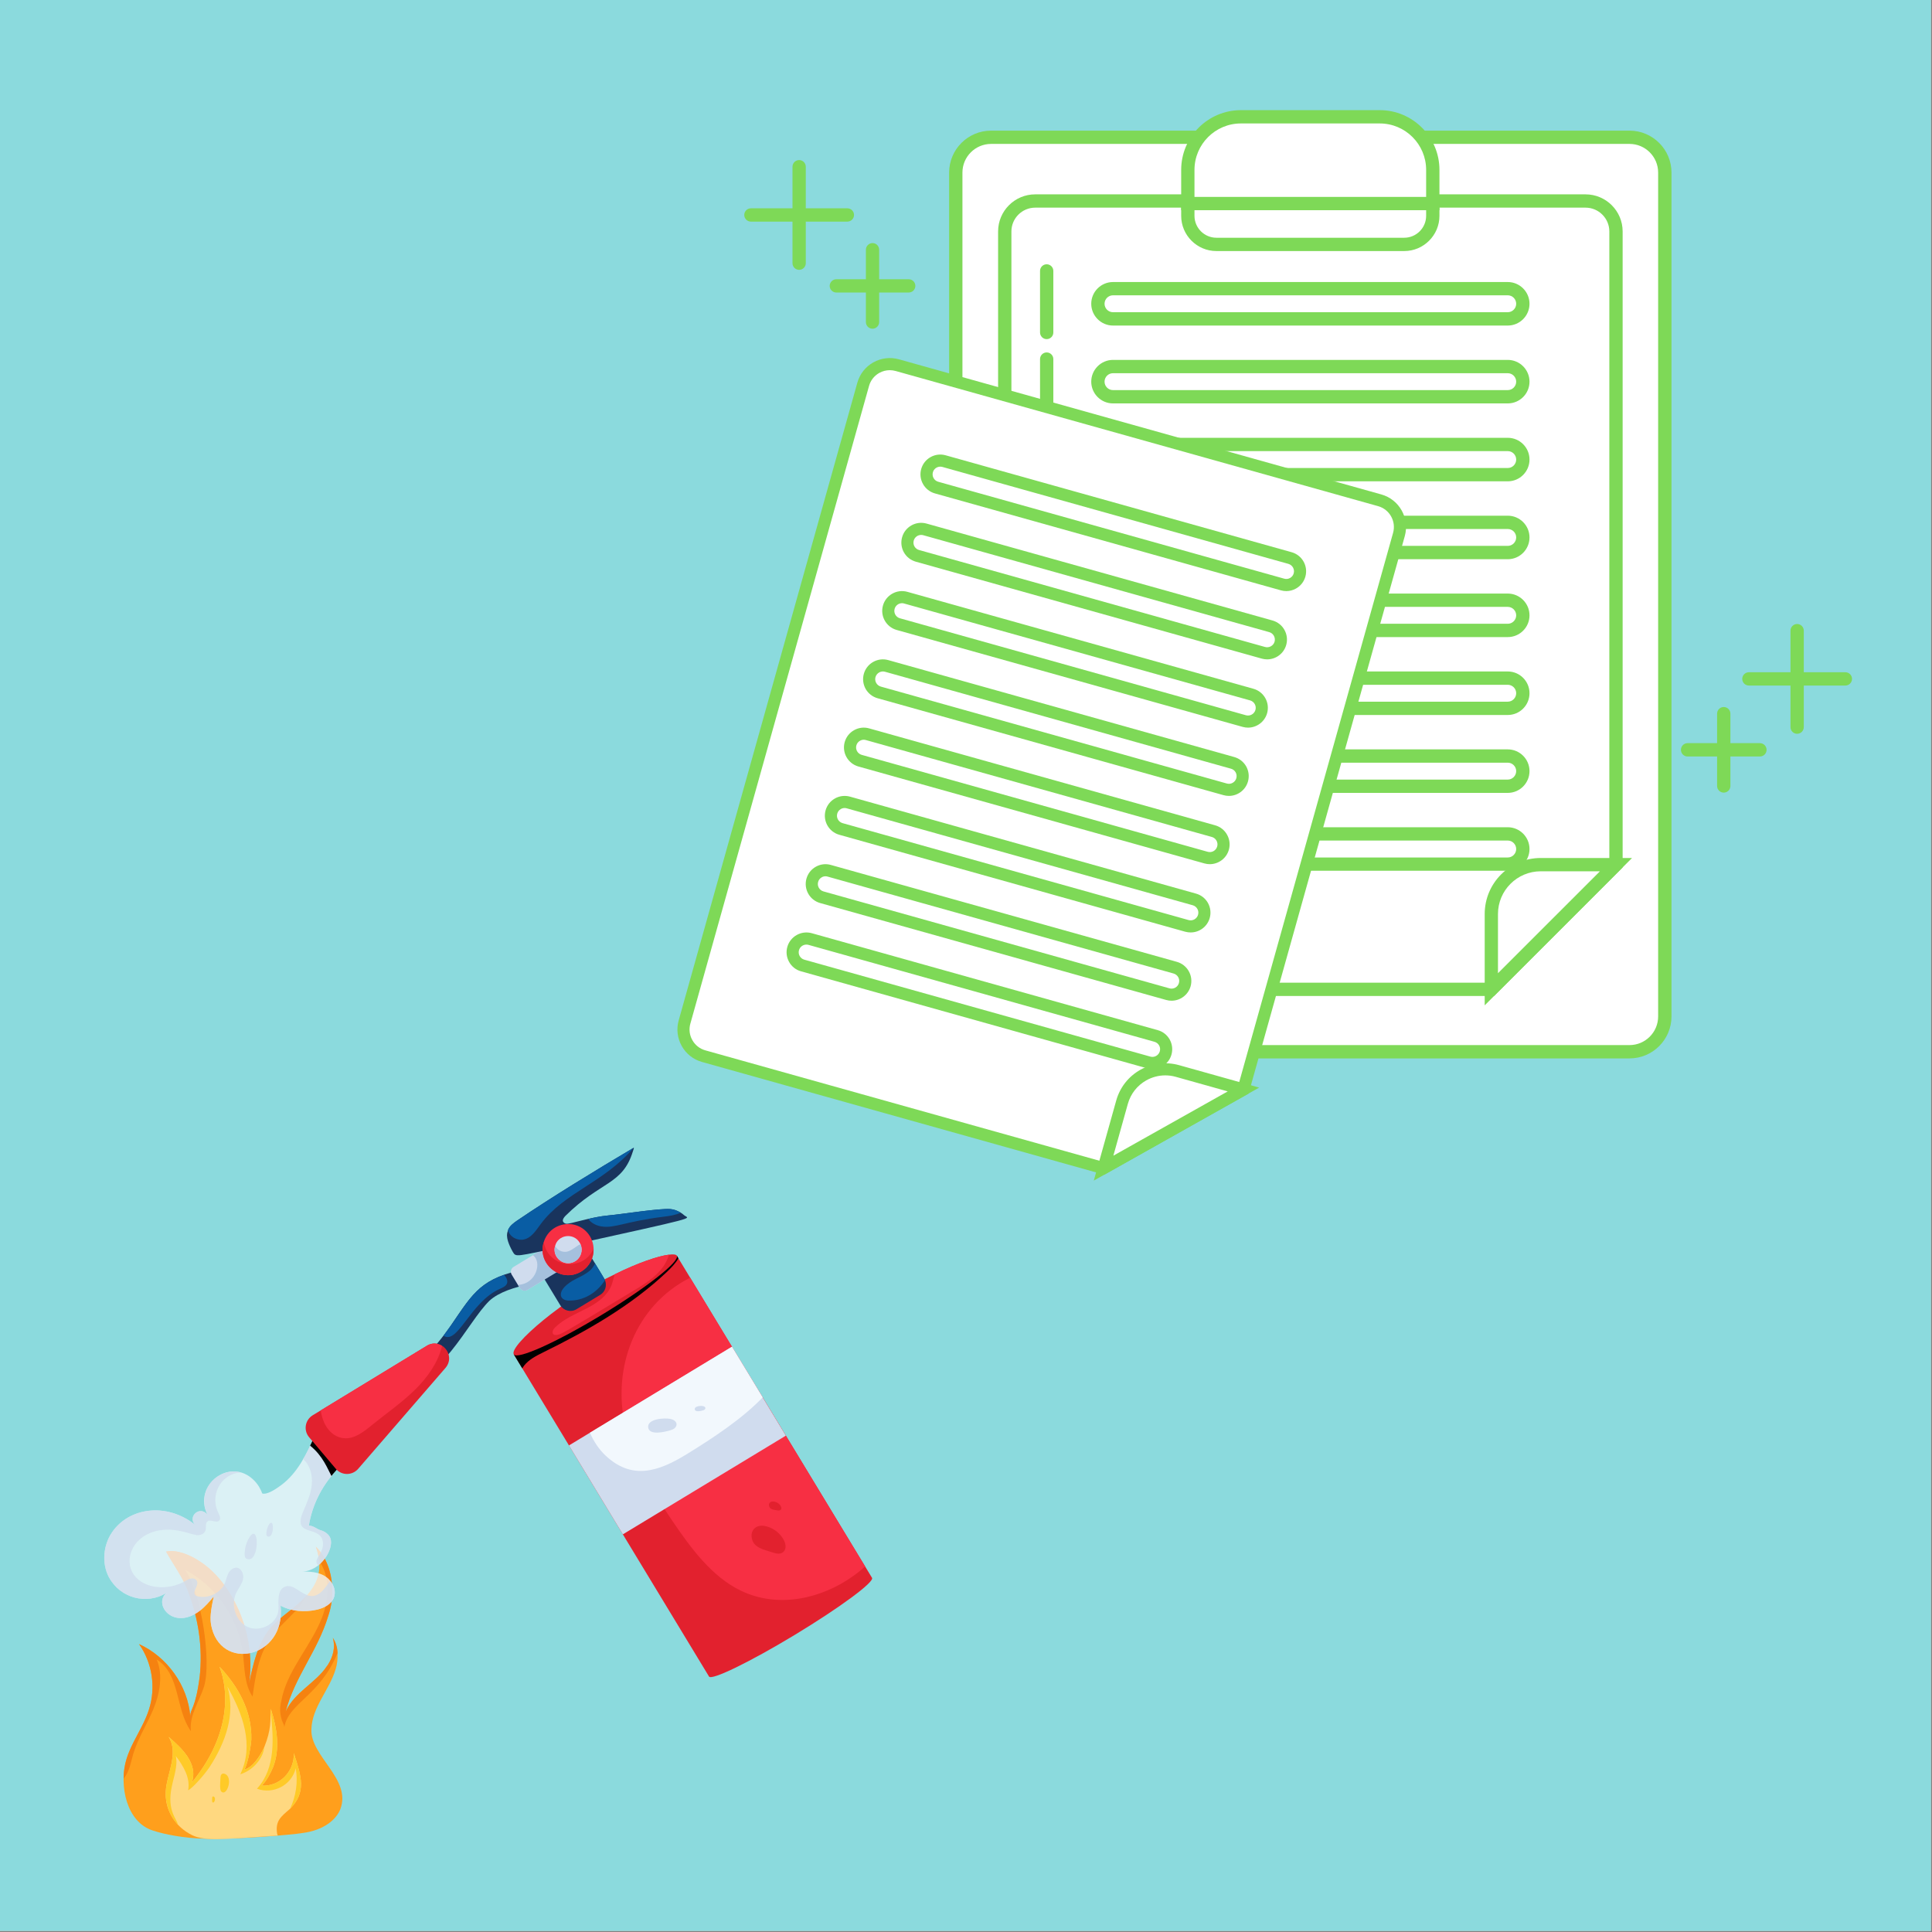
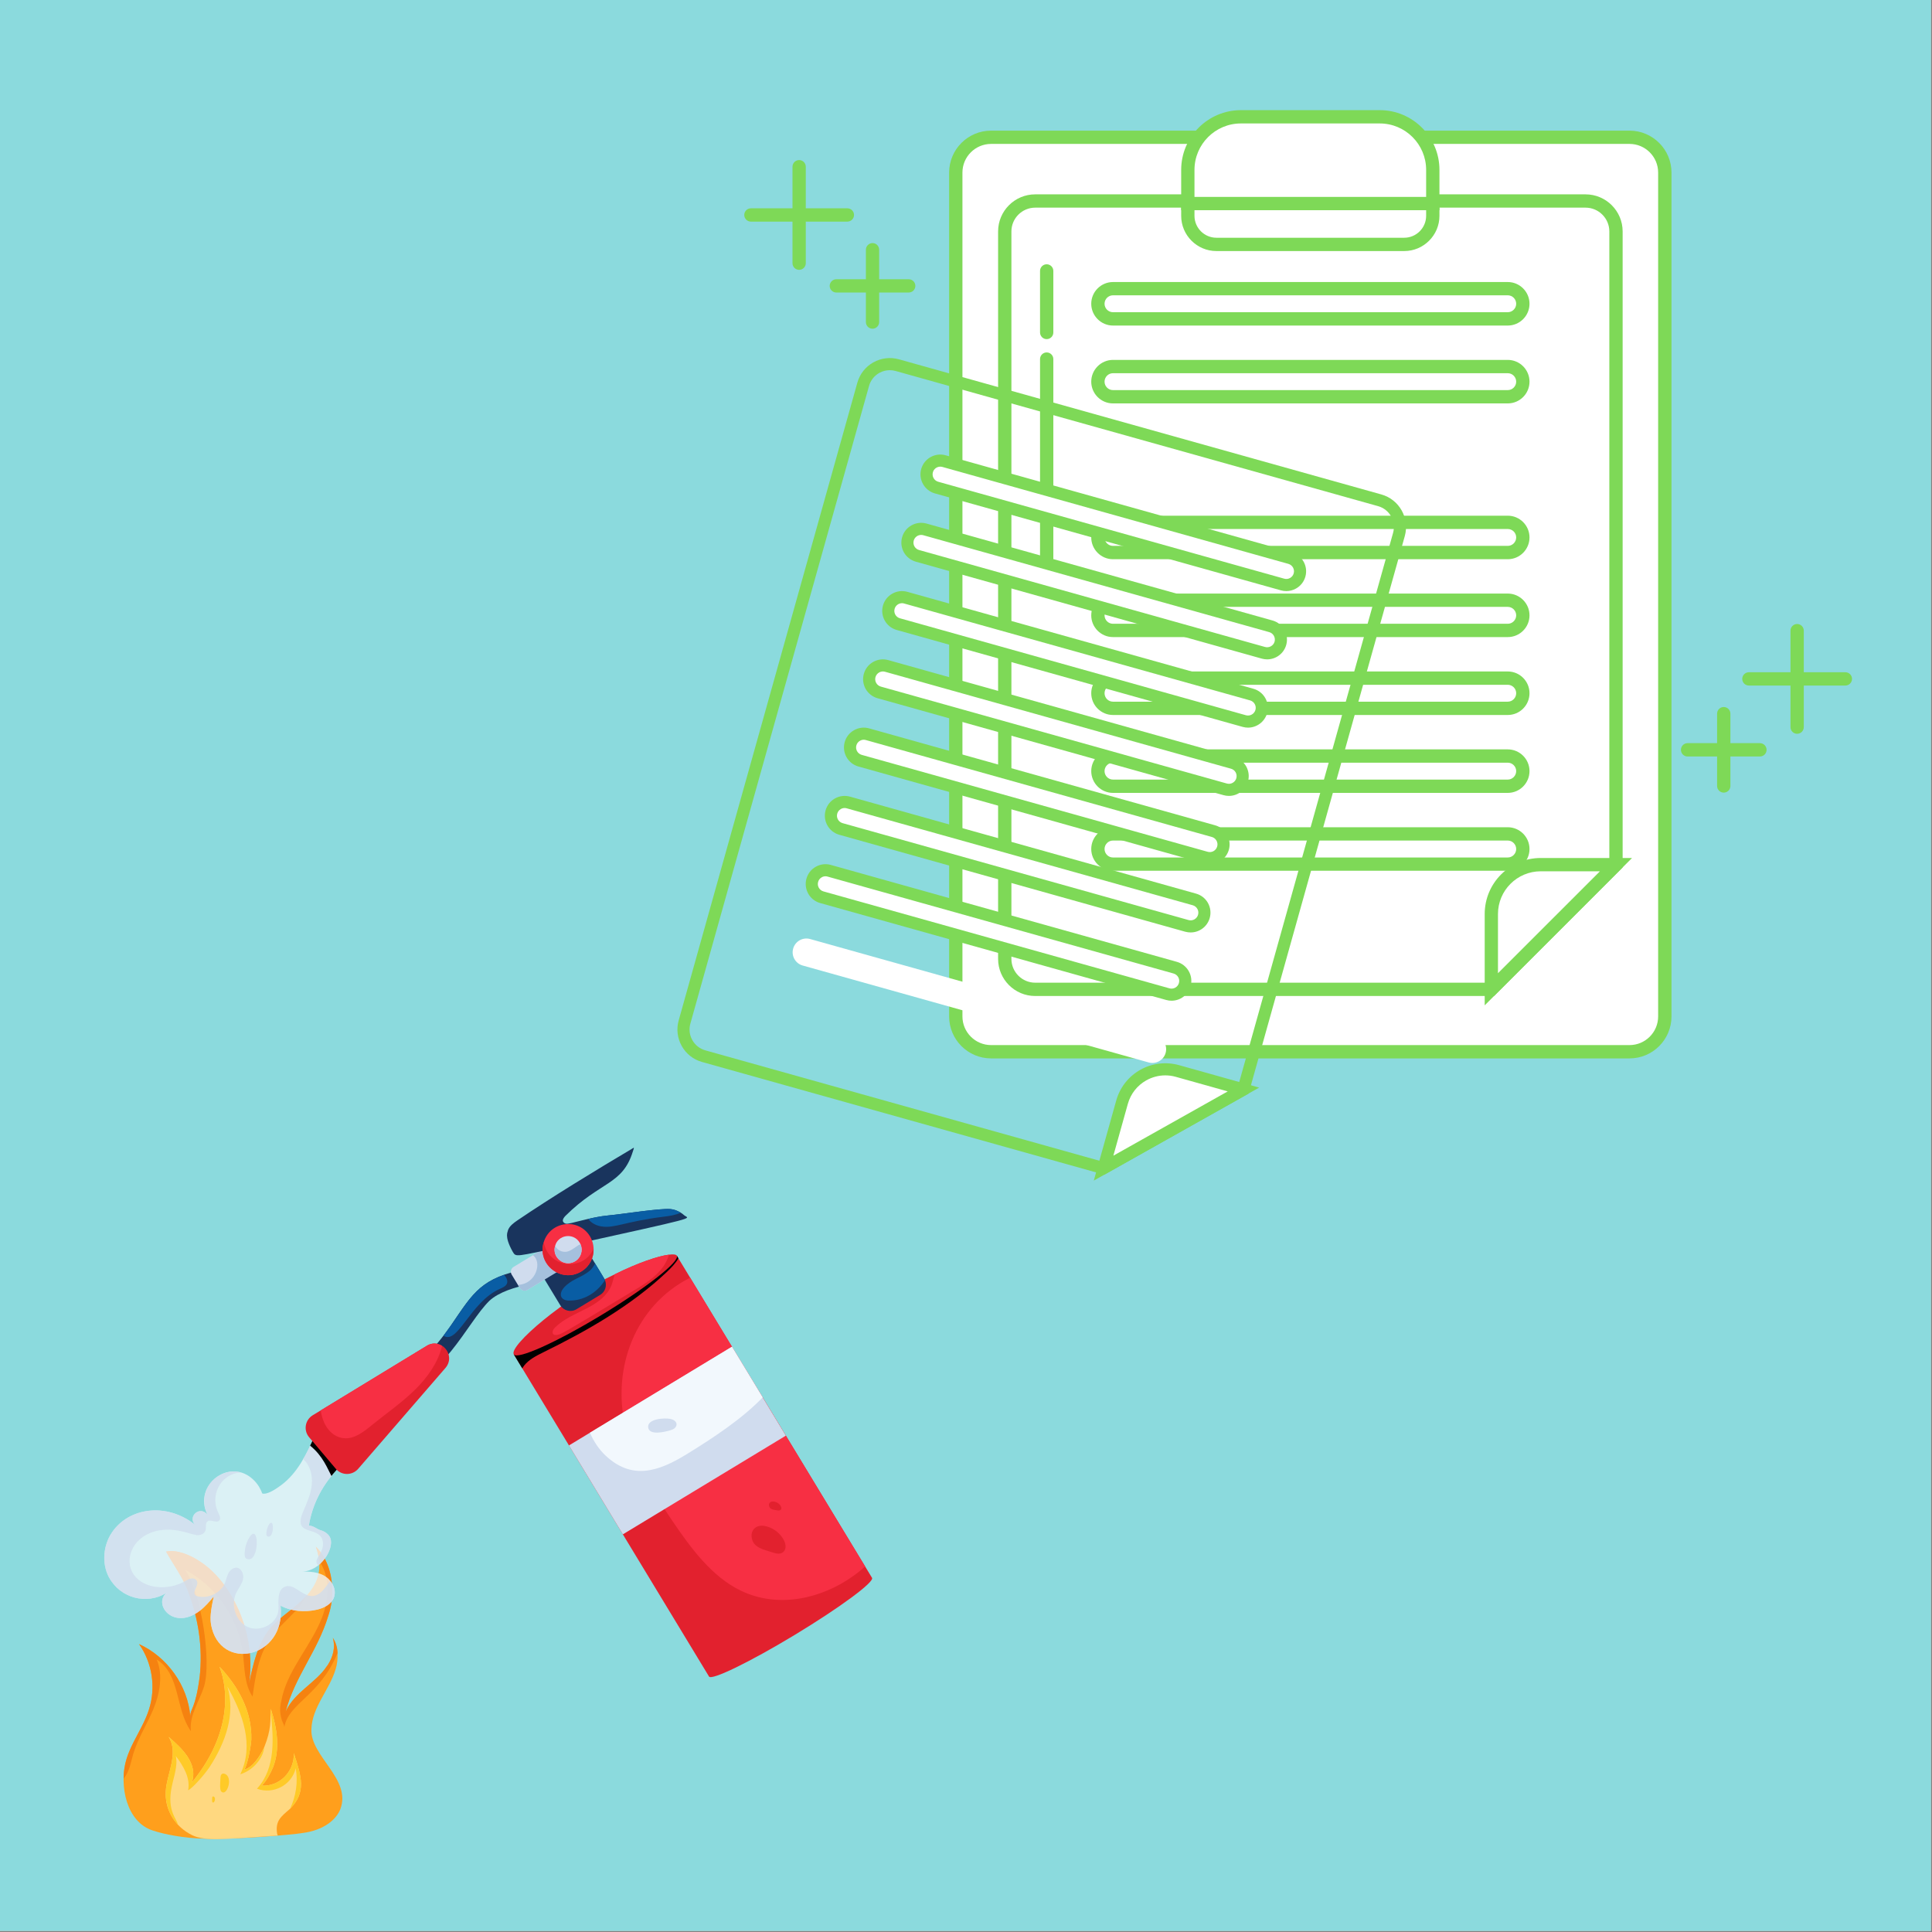
<svg xmlns="http://www.w3.org/2000/svg" width="1082" zoomAndPan="magnify" viewBox="0 0 811.5 811.5" height="1082" preserveAspectRatio="xMidYMid meet" version="1.0">
  <rect x="0" y="0" width="811.5" height="811.5" fill="#808080" stroke="none" />
  <defs>
    <clipPath id="39d80d8b0c">
      <path d="M 496 46.137 L 605 46.137 L 605 89 L 496 89 Z M 496 46.137 " clip-rule="nonzero" />
    </clipPath>
    <clipPath id="02fc26ba96">
      <path d="M 731 282 L 777.922 282 L 777.922 288 L 731 288 Z M 731 282 " clip-rule="nonzero" />
    </clipPath>
    <clipPath id="258ac3c919">
      <path d="M 459 446 L 529 446 L 529 495.859 L 459 495.859 Z M 459 446 " clip-rule="nonzero" />
    </clipPath>
    <clipPath id="a0ff155723">
      <path d="M 212 482.176 L 289 482.176 L 289 528 L 212 528 Z M 212 482.176 " clip-rule="nonzero" />
    </clipPath>
    <clipPath id="d5a3a29f72">
      <path d="M 213 482.176 L 267 482.176 L 267 521 L 213 521 Z M 213 482.176 " clip-rule="nonzero" />
    </clipPath>
  </defs>
  <path fill="#ffffff" d="M 0 0 L 811 0 L 811 811 L 0 811 Z M 0 0 " fill-opacity="1" fill-rule="nonzero" />
  <path fill="#8bdadd" d="M 0 0 L 811 0 L 811 811 L 0 811 Z M 0 0 " fill-opacity="1" fill-rule="nonzero" />
  <path fill="#ffffff" d="M 699.27 426.93 C 699.27 435.133 692.641 441.762 684.449 441.762 L 416.293 441.762 C 408.105 441.762 401.461 435.133 401.461 426.93 L 401.461 72.484 C 401.461 64.297 408.105 57.656 416.293 57.656 L 684.449 57.656 C 692.641 57.656 699.27 64.297 699.27 72.48 L 699.27 426.93 " fill-opacity="1" fill-rule="nonzero" />
  <path fill="#7ed957" d="M 416.293 60.449 C 409.664 60.449 404.254 65.844 404.254 72.48 L 404.254 426.93 C 404.254 433.574 409.664 438.969 416.293 438.969 L 684.449 438.969 C 691.078 438.969 696.473 433.574 696.473 426.93 L 696.473 72.48 C 696.473 65.844 691.078 60.449 684.449 60.449 Z M 684.449 444.562 L 416.293 444.562 C 406.578 444.562 398.664 436.668 398.664 426.934 L 398.664 72.488 C 398.664 62.77 406.578 54.871 416.293 54.871 L 684.449 54.871 C 694.168 54.871 702.078 62.77 702.078 72.488 L 702.078 426.934 C 702.078 436.664 694.168 444.562 684.449 444.562 " fill-opacity="1" fill-rule="nonzero" />
  <path fill="#ffffff" d="M 678.766 363.207 L 678.766 97.211 C 678.766 90.145 673.047 84.434 665.977 84.434 L 434.816 84.434 C 427.746 84.434 422.027 90.145 422.027 97.211 L 422.027 402.77 C 422.027 409.836 427.746 415.555 434.816 415.555 L 626.418 415.555 L 678.766 363.207 " fill-opacity="1" fill-rule="nonzero" />
  <path fill="#7ed957" d="M 434.816 87.219 C 429.309 87.219 424.824 91.703 424.824 97.211 L 424.824 402.77 C 424.824 408.277 429.309 412.762 434.816 412.762 L 625.246 412.762 L 675.969 362.055 L 675.969 97.211 C 675.969 91.703 671.484 87.219 665.977 87.219 Z M 627.57 418.352 L 434.816 418.352 C 426.219 418.352 419.234 411.363 419.234 402.77 L 419.234 97.211 C 419.234 88.617 426.219 81.633 434.816 81.633 L 665.977 81.633 C 674.574 81.633 681.559 88.617 681.559 97.211 L 681.559 364.363 L 627.57 418.352 " fill-opacity="1" fill-rule="nonzero" />
  <path fill="#ffffff" d="M 639.641 127.594 C 639.641 131.102 636.797 133.945 633.305 133.945 L 467.488 133.945 C 463.996 133.945 461.152 131.102 461.152 127.594 C 461.152 124.102 463.996 121.242 467.488 121.242 L 633.305 121.242 C 636.797 121.242 639.641 124.102 639.641 127.594 " fill-opacity="1" fill-rule="nonzero" />
  <path fill="#7ed957" d="M 467.488 124.035 C 465.539 124.035 463.945 125.629 463.945 127.594 C 463.945 129.543 465.539 131.137 467.488 131.137 L 633.305 131.137 C 635.254 131.137 636.848 129.543 636.848 127.594 C 636.848 125.629 635.254 124.035 633.305 124.035 Z M 633.305 136.742 L 467.488 136.742 C 462.469 136.742 458.355 132.629 458.355 127.594 C 458.355 122.559 462.469 118.461 467.488 118.461 L 633.305 118.461 C 638.344 118.461 642.438 122.559 642.438 127.594 C 642.438 132.629 638.344 136.742 633.305 136.742 " fill-opacity="1" fill-rule="nonzero" />
  <path fill="#ffffff" d="M 639.641 160.316 C 639.641 163.809 636.797 166.652 633.305 166.652 L 467.488 166.652 C 463.996 166.652 461.152 163.809 461.152 160.316 C 461.152 156.805 463.996 153.961 467.488 153.961 L 633.305 153.961 C 636.797 153.961 639.641 156.805 639.641 160.316 " fill-opacity="1" fill-rule="nonzero" />
  <path fill="#7ed957" d="M 467.488 156.758 C 465.539 156.758 463.945 158.348 463.945 160.316 C 463.945 162.266 465.539 163.855 467.488 163.855 L 633.305 163.855 C 635.254 163.855 636.848 162.266 636.848 160.316 C 636.848 158.348 635.254 156.758 633.305 156.758 Z M 633.305 169.445 L 467.488 169.445 C 462.469 169.445 458.355 165.352 458.355 160.316 C 458.355 155.277 462.469 151.168 467.488 151.168 L 633.305 151.168 C 638.344 151.168 642.438 155.277 642.438 160.316 C 642.438 165.352 638.344 169.445 633.305 169.445 " fill-opacity="1" fill-rule="nonzero" />
  <path fill="#ffffff" d="M 639.641 193.02 C 639.641 196.531 636.797 199.375 633.305 199.375 L 467.488 199.375 C 463.996 199.375 461.152 196.531 461.152 193.02 C 461.152 189.527 463.996 186.684 467.488 186.684 L 633.305 186.684 C 636.797 186.684 639.641 189.527 639.641 193.02 " fill-opacity="1" fill-rule="nonzero" />
-   <path fill="#7ed957" d="M 467.488 189.48 C 465.539 189.48 463.945 191.07 463.945 193.02 C 463.945 194.988 465.539 196.578 467.488 196.578 L 633.305 196.578 C 635.254 196.578 636.848 194.988 636.848 193.02 C 636.848 191.07 635.254 189.48 633.305 189.48 Z M 633.305 202.168 L 467.488 202.168 C 462.469 202.168 458.355 198.074 458.355 193.02 C 458.355 187.984 462.469 183.891 467.488 183.891 L 633.305 183.891 C 638.344 183.891 642.438 187.984 642.438 193.02 C 642.438 198.074 638.344 202.168 633.305 202.168 " fill-opacity="1" fill-rule="nonzero" />
  <path fill="#ffffff" d="M 639.641 225.742 C 639.641 229.25 636.797 232.094 633.305 232.094 L 467.488 232.094 C 463.996 232.094 461.152 229.25 461.152 225.742 C 461.152 222.25 463.996 219.406 467.488 219.406 L 633.305 219.406 C 636.797 219.406 639.641 222.25 639.641 225.742 " fill-opacity="1" fill-rule="nonzero" />
  <path fill="#7ed957" d="M 467.488 222.199 C 465.539 222.199 463.945 223.777 463.945 225.742 C 463.945 227.691 465.539 229.285 467.488 229.285 L 633.305 229.285 C 635.254 229.285 636.848 227.691 636.848 225.742 C 636.848 223.777 635.254 222.199 633.305 222.199 Z M 633.305 234.891 L 467.488 234.891 C 462.469 234.891 458.355 230.777 458.355 225.742 C 458.355 220.707 462.469 216.609 467.488 216.609 L 633.305 216.609 C 638.344 216.609 642.438 220.707 642.438 225.742 C 642.438 230.777 638.344 234.891 633.305 234.891 " fill-opacity="1" fill-rule="nonzero" />
  <path fill="#ffffff" d="M 639.641 258.465 C 639.641 261.957 636.797 264.801 633.305 264.801 L 467.488 264.801 C 463.996 264.801 461.152 261.957 461.152 258.465 C 461.152 254.953 463.996 252.109 467.488 252.109 L 633.305 252.109 C 636.797 252.109 639.641 254.953 639.641 258.465 " fill-opacity="1" fill-rule="nonzero" />
  <path fill="#7ed957" d="M 467.488 254.906 C 465.539 254.906 463.945 256.496 463.945 258.465 C 463.945 260.414 465.539 262.004 467.488 262.004 L 633.305 262.004 C 635.254 262.004 636.848 260.414 636.848 258.465 C 636.848 256.496 635.254 254.906 633.305 254.906 Z M 633.305 267.594 L 467.488 267.594 C 462.469 267.594 458.355 263.5 458.355 258.465 C 458.355 253.426 462.469 249.316 467.488 249.316 L 633.305 249.316 C 638.344 249.316 642.438 253.426 642.438 258.465 C 642.438 263.5 638.344 267.594 633.305 267.594 " fill-opacity="1" fill-rule="nonzero" />
  <path fill="#ffffff" d="M 639.641 291.168 C 639.641 294.68 636.797 297.523 633.305 297.523 L 467.488 297.523 C 463.996 297.523 461.152 294.68 461.152 291.168 C 461.152 287.676 463.996 284.832 467.488 284.832 L 633.305 284.832 C 636.797 284.832 639.641 287.676 639.641 291.168 " fill-opacity="1" fill-rule="nonzero" />
  <path fill="#7ed957" d="M 467.488 287.629 C 465.539 287.629 463.945 289.219 463.945 291.168 C 463.945 293.137 465.539 294.727 467.488 294.727 L 633.305 294.727 C 635.254 294.727 636.848 293.137 636.848 291.168 C 636.848 289.219 635.254 287.629 633.305 287.629 Z M 633.305 300.316 L 467.488 300.316 C 462.469 300.316 458.355 296.223 458.355 291.168 C 458.355 286.133 462.469 282.039 467.488 282.039 L 633.305 282.039 C 638.344 282.039 642.438 286.133 642.438 291.168 C 642.438 296.223 638.344 300.316 633.305 300.316 " fill-opacity="1" fill-rule="nonzero" />
  <path fill="#ffffff" d="M 639.641 323.891 C 639.641 327.398 636.797 330.242 633.305 330.242 L 467.488 330.242 C 463.996 330.242 461.152 327.398 461.152 323.891 C 461.152 320.398 463.996 317.555 467.488 317.555 L 633.305 317.555 C 636.797 317.555 639.641 320.398 639.641 323.891 " fill-opacity="1" fill-rule="nonzero" />
  <path fill="#7ed957" d="M 467.488 320.348 C 465.539 320.348 463.945 321.941 463.945 323.891 C 463.945 325.84 465.539 327.449 467.488 327.449 L 633.305 327.449 C 635.254 327.449 636.848 325.84 636.848 323.891 C 636.848 321.941 635.254 320.348 633.305 320.348 Z M 633.305 333.039 L 467.488 333.039 C 462.469 333.039 458.355 328.926 458.355 323.891 C 458.355 318.855 462.469 314.762 467.488 314.762 L 633.305 314.762 C 638.344 314.762 642.438 318.855 642.438 323.891 C 642.438 328.926 638.344 333.039 633.305 333.039 " fill-opacity="1" fill-rule="nonzero" />
  <path fill="#ffffff" d="M 639.641 356.613 C 639.641 360.105 636.797 362.949 633.305 362.949 L 467.488 362.949 C 463.996 362.949 461.152 360.105 461.152 356.613 C 461.152 353.102 463.996 350.277 467.488 350.277 L 633.305 350.277 C 636.797 350.277 639.641 353.102 639.641 356.613 " fill-opacity="1" fill-rule="nonzero" />
  <path fill="#7ed957" d="M 467.488 353.055 C 465.539 353.055 463.945 354.664 463.945 356.613 C 463.945 358.562 465.539 360.172 467.488 360.172 L 633.305 360.172 C 635.254 360.172 636.848 358.562 636.848 356.613 C 636.848 354.664 635.254 353.055 633.305 353.055 Z M 633.305 365.742 L 467.488 365.742 C 462.469 365.742 458.355 361.648 458.355 356.613 C 458.355 351.574 462.469 347.465 467.488 347.465 L 633.305 347.465 C 638.344 347.465 642.438 351.574 642.438 356.613 C 642.438 361.648 638.344 365.742 633.305 365.742 " fill-opacity="1" fill-rule="nonzero" />
  <path fill="#ffffff" d="M 678.766 363.176 L 647.148 363.176 C 635.695 363.176 626.418 372.453 626.418 383.906 L 626.418 415.523 L 678.766 363.176 " fill-opacity="1" fill-rule="nonzero" />
  <path fill="#7ed957" d="M 647.148 365.969 C 637.254 365.969 629.195 374.012 629.195 383.906 L 629.195 408.781 L 672.023 365.969 Z M 623.621 422.281 L 623.621 383.906 C 623.621 370.926 634.168 360.383 647.148 360.383 L 685.508 360.383 L 623.621 422.281 " fill-opacity="1" fill-rule="nonzero" />
  <path fill="#ffffff" d="M 498.926 85.5 L 498.926 90.648 C 498.926 97.277 504.305 102.656 510.934 102.656 L 589.812 102.656 C 596.441 102.656 601.82 97.277 601.82 90.648 L 601.82 85.5 L 498.926 85.5 " fill-opacity="1" fill-rule="nonzero" />
  <path fill="#7ed957" d="M 501.719 88.293 L 501.719 90.648 C 501.719 95.719 505.848 99.859 510.934 99.859 L 589.812 99.859 C 594.898 99.859 599.023 95.719 599.023 90.648 L 599.023 88.293 Z M 589.812 105.449 L 510.934 105.449 C 502.762 105.449 496.133 98.805 496.133 90.648 L 496.133 82.707 L 604.613 82.707 L 604.613 90.648 C 604.613 98.805 597.969 105.449 589.812 105.449 " fill-opacity="1" fill-rule="nonzero" />
  <path fill="#ffffff" d="M 579.527 49.059 L 521.215 49.059 C 508.902 49.059 498.926 59.039 498.926 71.352 L 498.926 85.5 L 601.82 85.5 L 601.82 71.352 C 601.82 59.039 591.828 49.059 579.527 49.059 " fill-opacity="1" fill-rule="nonzero" />
  <g clip-path="url(#39d80d8b0c)">
    <path fill="#7ed957" d="M 501.719 82.707 L 599.023 82.707 L 599.023 71.352 C 599.023 60.602 590.281 51.855 579.527 51.855 L 521.215 51.855 C 510.461 51.855 501.719 60.602 501.719 71.352 Z M 604.613 88.293 L 496.133 88.293 L 496.133 71.352 C 496.133 57.516 507.391 46.266 521.215 46.266 L 579.527 46.266 C 593.355 46.266 604.613 57.516 604.613 71.352 L 604.613 88.293 " fill-opacity="1" fill-rule="nonzero" />
  </g>
  <path fill="#7ed957" d="M 335.664 113.344 C 334.121 113.344 332.871 112.094 332.871 110.551 L 332.871 70.035 C 332.871 68.484 334.121 67.234 335.664 67.234 C 337.207 67.234 338.457 68.484 338.457 70.035 L 338.457 110.551 C 338.457 112.094 337.207 113.344 335.664 113.344 " fill-opacity="1" fill-rule="nonzero" />
  <path fill="#7ed957" d="M 355.918 93.086 L 315.406 93.086 C 313.863 93.086 312.613 91.832 312.613 90.289 C 312.613 88.746 313.863 87.496 315.406 87.496 L 355.918 87.496 C 357.461 87.496 358.715 88.746 358.715 90.289 C 358.715 91.832 357.461 93.086 355.918 93.086 " fill-opacity="1" fill-rule="nonzero" />
  <path fill="#7ed957" d="M 381.688 122.867 L 351.289 122.867 C 349.746 122.867 348.496 121.633 348.496 120.086 C 348.496 118.543 349.746 117.293 351.289 117.293 L 381.688 117.293 C 383.23 117.293 384.48 118.543 384.48 120.086 C 384.48 121.633 383.23 122.867 381.688 122.867 " fill-opacity="1" fill-rule="nonzero" />
  <path fill="#7ed957" d="M 366.496 138.074 C 364.953 138.074 363.703 136.82 363.703 135.277 L 363.703 104.898 C 363.703 103.352 364.953 102.102 366.496 102.102 C 368.023 102.102 369.273 103.352 369.273 104.898 L 369.273 135.277 C 369.273 136.82 368.023 138.074 366.496 138.074 " fill-opacity="1" fill-rule="nonzero" />
  <path fill="#7ed957" d="M 754.848 308.211 C 753.305 308.211 752.055 306.961 752.055 305.418 L 752.055 264.898 C 752.055 263.355 753.305 262.102 754.848 262.102 C 756.395 262.102 757.645 263.355 757.645 264.898 L 757.645 305.418 C 757.645 306.961 756.395 308.211 754.848 308.211 " fill-opacity="1" fill-rule="nonzero" />
  <g clip-path="url(#02fc26ba96)">
    <path fill="#7ed957" d="M 775.109 287.953 L 734.59 287.953 C 733.047 287.953 731.793 286.699 731.793 285.156 C 731.793 283.613 733.047 282.363 734.59 282.363 L 775.109 282.363 C 776.652 282.363 777.902 283.613 777.902 285.156 C 777.902 286.699 776.652 287.953 775.109 287.953 " fill-opacity="1" fill-rule="nonzero" />
  </g>
  <path fill="#7ed957" d="M 739.219 317.75 L 708.836 317.75 C 707.293 317.75 706.043 316.5 706.043 314.953 C 706.043 313.395 707.293 312.145 708.836 312.145 L 739.219 312.145 C 740.762 312.145 742.016 313.395 742.016 314.953 C 742.016 316.5 740.762 317.75 739.219 317.75 " fill-opacity="1" fill-rule="nonzero" />
  <path fill="#7ed957" d="M 724.027 332.926 C 722.484 332.926 721.234 331.672 721.234 330.145 L 721.234 299.766 C 721.234 298.219 722.484 296.969 724.027 296.969 C 725.57 296.969 726.824 298.219 726.824 299.766 L 726.824 330.145 C 726.824 331.672 725.57 332.926 724.027 332.926 " fill-opacity="1" fill-rule="nonzero" />
  <path fill="#7ed957" d="M 439.641 237.441 C 438.098 237.441 436.848 236.188 436.848 234.645 L 436.848 150.828 C 436.848 149.285 438.098 148.031 439.641 148.031 C 441.184 148.031 442.434 149.285 442.434 150.828 L 442.434 234.645 C 442.434 236.188 441.184 237.441 439.641 237.441 " fill-opacity="1" fill-rule="nonzero" />
  <path fill="#7ed957" d="M 439.641 142.445 C 438.098 142.445 436.848 141.191 436.848 139.648 L 436.848 113.801 C 436.848 112.258 438.098 111.004 439.641 111.004 C 441.184 111.004 442.434 112.258 442.434 113.801 L 442.434 139.648 C 442.434 141.191 441.184 142.445 439.641 142.445 " fill-opacity="1" fill-rule="nonzero" />
-   <path fill="#ffffff" d="M 522.289 457.637 L 587.602 224.492 C 589.34 218.301 585.719 211.883 579.527 210.145 L 376.91 153.379 C 370.719 151.641 364.285 155.246 362.562 161.438 L 287.52 429.285 C 285.785 435.477 289.398 441.895 295.586 443.633 L 463.547 490.684 C 483.125 479.668 502.703 468.652 522.297 457.637 " fill-opacity="1" fill-rule="nonzero" />
  <path fill="#7ed957" d="M 373.742 155.488 C 372.199 155.488 370.688 155.879 369.309 156.645 C 367.195 157.848 365.668 159.777 365.016 162.137 L 289.969 429.969 C 289.312 432.309 289.605 434.762 290.801 436.871 C 291.988 439 293.93 440.527 296.27 441.18 L 463.191 487.938 L 520.105 455.945 L 585.141 223.809 C 586.492 218.969 583.664 213.945 578.84 212.598 L 376.207 155.832 C 375.395 155.605 374.562 155.488 373.734 155.488 Z M 463.848 493.414 L 294.895 446.07 C 291.25 445.062 288.215 442.672 286.363 439.375 C 284.512 436.078 284.047 432.242 285.07 428.602 L 360.109 160.754 C 361.133 157.113 363.508 154.078 366.805 152.223 C 370.117 150.371 373.938 149.902 377.594 150.926 L 580.227 207.691 C 587.75 209.805 592.152 217.652 590.055 225.172 L 524.449 459.344 L 463.848 493.414 " fill-opacity="1" fill-rule="nonzero" />
  <path fill="#ffffff" d="M 545.848 241.5 C 544.984 244.59 541.801 246.375 538.73 245.516 L 393.387 204.801 C 390.312 203.938 388.527 200.754 389.387 197.684 C 390.25 194.613 393.434 192.824 396.504 193.672 L 541.836 234.402 C 544.922 235.262 546.707 238.449 545.848 241.5 " fill-opacity="1" fill-rule="nonzero" />
  <path fill="#7ed957" d="M 394.945 196.012 C 393.547 196.012 392.23 196.938 391.84 198.367 C 391.613 199.195 391.711 200.07 392.133 200.82 C 392.555 201.566 393.238 202.117 394.082 202.348 L 539.414 243.062 C 540.242 243.305 541.121 243.191 541.867 242.77 C 542.629 242.348 543.168 241.648 543.395 240.836 C 543.883 239.113 542.875 237.328 541.152 236.84 L 395.82 196.125 C 395.531 196.043 395.238 196.012 394.945 196.012 Z M 540.309 248.277 C 539.543 248.277 538.797 248.18 538.047 247.969 L 392.703 207.254 C 390.574 206.652 388.785 205.254 387.699 203.32 C 386.609 201.387 386.332 199.129 386.934 197 C 388.168 192.582 392.766 190 397.188 191.234 L 542.531 231.949 C 546.953 233.184 549.535 237.781 548.301 242.199 C 547.699 244.344 546.301 246.117 544.367 247.203 C 543.102 247.918 541.703 248.277 540.309 248.277 " fill-opacity="1" fill-rule="nonzero" />
  <path fill="#ffffff" d="M 537.805 270.195 C 536.945 273.266 533.758 275.051 530.688 274.207 L 385.359 233.477 C 382.289 232.613 380.5 229.43 381.348 226.359 C 382.207 223.289 385.406 221.484 388.477 222.363 L 533.809 263.062 C 536.879 263.938 538.684 267.125 537.805 270.195 " fill-opacity="1" fill-rule="nonzero" />
  <path fill="#7ed957" d="M 386.918 224.688 C 385.504 224.688 384.207 225.613 383.801 227.043 C 383.57 227.871 383.668 228.746 384.09 229.496 C 384.516 230.242 385.211 230.797 386.043 231.023 L 531.371 271.754 C 533.094 272.227 534.879 271.219 535.367 269.512 C 535.84 267.789 534.832 266.004 533.125 265.516 L 387.781 224.801 C 387.488 224.719 387.211 224.688 386.918 224.688 Z M 532.25 276.953 C 531.5 276.953 530.754 276.855 530.008 276.645 L 384.676 235.93 C 382.531 235.328 380.762 233.93 379.656 231.996 C 378.582 230.062 378.309 227.805 378.91 225.66 C 380.145 221.258 384.742 218.676 389.16 219.91 L 534.492 260.625 C 538.91 261.859 541.492 266.457 540.258 270.875 C 539.234 274.547 535.887 276.953 532.25 276.953 " fill-opacity="1" fill-rule="nonzero" />
  <path fill="#ffffff" d="M 529.777 298.871 C 528.918 301.941 525.734 303.727 522.664 302.867 L 377.316 262.152 C 374.246 261.289 372.457 258.105 373.32 255.035 C 374.18 251.965 377.367 250.176 380.438 251.039 L 525.766 291.754 C 528.852 292.613 530.641 295.801 529.777 298.871 " fill-opacity="1" fill-rule="nonzero" />
  <path fill="#7ed957" d="M 378.875 253.363 C 377.461 253.363 376.164 254.305 375.773 255.719 C 375.285 257.441 376.293 259.227 378.016 259.699 L 523.344 300.43 C 525.051 300.902 526.84 299.895 527.324 298.188 C 527.812 296.465 526.805 294.68 525.082 294.191 L 379.754 253.492 C 379.461 253.395 379.168 253.363 378.875 253.363 Z M 524.207 305.629 C 523.477 305.629 522.727 305.531 521.98 305.32 L 376.633 264.605 C 372.215 263.371 369.633 258.773 370.867 254.352 C 372.102 249.934 376.699 247.352 381.117 248.586 L 526.465 289.301 C 530.883 290.535 533.469 295.133 532.23 299.551 C 531.191 303.223 527.844 305.629 524.207 305.629 " fill-opacity="1" fill-rule="nonzero" />
  <path fill="#ffffff" d="M 521.738 327.547 C 520.891 330.617 517.707 332.402 514.621 331.543 L 369.289 290.828 C 366.219 289.969 364.434 286.781 365.293 283.711 C 366.137 280.641 369.34 278.855 372.41 279.715 L 517.738 320.43 C 520.812 321.293 522.613 324.477 521.738 327.547 " fill-opacity="1" fill-rule="nonzero" />
  <path fill="#7ed957" d="M 370.836 282.039 C 370.281 282.039 369.746 282.184 369.258 282.461 C 368.512 282.883 367.973 283.566 367.73 284.395 C 367.504 285.223 367.602 286.102 368.023 286.848 C 368.445 287.609 369.145 288.148 369.973 288.391 L 515.32 329.105 C 517.023 329.594 518.812 328.57 519.301 326.863 C 519.527 326.02 519.43 325.156 519.008 324.395 C 518.57 323.648 517.887 323.109 517.059 322.883 L 371.711 282.152 C 371.418 282.07 371.125 282.039 370.832 282.039 Z M 516.18 334.305 C 515.434 334.305 514.684 334.207 513.938 333.996 L 368.609 293.281 C 366.465 292.68 364.691 291.281 363.586 289.348 C 362.516 287.398 362.238 285.176 362.84 283.027 C 363.441 280.883 364.84 279.113 366.773 278.023 C 368.707 276.938 370.949 276.66 373.094 277.262 L 518.422 317.977 C 520.566 318.578 522.336 319.977 523.441 321.91 C 524.516 323.844 524.793 326.082 524.191 328.23 C 523.168 331.898 519.82 334.305 516.18 334.305 " fill-opacity="1" fill-rule="nonzero" />
  <path fill="#ffffff" d="M 513.711 356.223 C 512.848 359.293 509.664 361.082 506.594 360.219 L 361.25 319.504 C 358.176 318.645 356.391 315.457 357.25 312.387 C 358.113 309.316 361.297 307.531 364.367 308.391 L 509.715 349.105 C 512.785 349.969 514.57 353.152 513.711 356.223 " fill-opacity="1" fill-rule="nonzero" />
  <path fill="#7ed957" d="M 362.809 310.715 C 362.254 310.715 361.719 310.859 361.23 311.137 C 360.484 311.559 359.934 312.242 359.703 313.086 C 359.219 314.793 360.227 316.578 361.945 317.066 L 507.277 357.781 C 509 358.27 510.785 357.262 511.258 355.539 C 511.5 354.711 511.387 353.832 510.965 353.086 C 510.543 352.34 509.859 351.785 509.031 351.559 L 363.684 310.844 C 363.395 310.762 363.102 310.715 362.809 310.715 Z M 508.152 362.98 C 507.406 362.98 506.645 362.883 505.91 362.672 L 360.566 321.957 C 356.148 320.723 353.562 316.125 354.797 311.707 C 355.398 309.562 356.797 307.789 358.73 306.703 C 360.664 305.613 362.922 305.336 365.051 305.938 L 510.395 346.652 C 512.539 347.254 514.312 348.652 515.398 350.586 C 516.488 352.535 516.766 354.777 516.164 356.922 C 515.125 360.578 511.777 362.98 508.152 362.98 " fill-opacity="1" fill-rule="nonzero" />
  <path fill="#ffffff" d="M 505.668 384.898 C 504.824 387.969 501.621 389.758 498.551 388.91 L 353.223 348.18 C 350.152 347.32 348.348 344.133 349.227 341.078 C 350.07 337.992 353.254 336.207 356.34 337.066 L 501.672 377.781 C 504.742 378.645 506.531 381.828 505.668 384.898 " fill-opacity="1" fill-rule="nonzero" />
  <path fill="#7ed957" d="M 354.766 339.391 C 354.215 339.391 353.676 339.535 353.191 339.812 C 352.441 340.234 351.891 340.934 351.664 341.762 C 351.191 343.469 352.184 345.254 353.906 345.742 L 499.25 386.457 C 500.957 386.93 502.742 385.938 503.23 384.215 C 503.457 383.387 503.359 382.512 502.938 381.762 C 502.5 381.016 501.816 380.461 500.988 380.234 L 355.645 339.52 C 355.352 339.438 355.059 339.391 354.766 339.391 Z M 500.113 391.656 C 499.363 391.656 498.617 391.559 497.871 391.363 L 352.539 350.633 C 348.117 349.398 345.531 344.801 346.77 340.383 C 347.367 338.238 348.77 336.465 350.703 335.379 C 352.637 334.289 354.879 334.027 357.023 334.613 L 502.355 375.344 C 504.5 375.93 506.27 377.328 507.375 379.262 C 508.445 381.195 508.723 383.453 508.121 385.582 C 507.098 389.254 503.75 391.656 500.113 391.656 " fill-opacity="1" fill-rule="nonzero" />
  <path fill="#ffffff" d="M 497.641 413.574 C 496.781 416.645 493.598 418.449 490.527 417.586 L 345.184 376.871 C 342.109 376.012 340.32 372.809 341.184 369.738 C 342.039 366.668 345.227 364.883 348.301 365.742 L 493.645 406.457 C 496.715 407.32 498.504 410.504 497.641 413.574 " fill-opacity="1" fill-rule="nonzero" />
  <path fill="#7ed957" d="M 346.738 368.066 C 346.188 368.066 345.645 368.211 345.156 368.488 C 344.406 368.91 343.863 369.594 343.637 370.438 C 343.152 372.145 344.156 373.93 345.875 374.418 L 491.207 415.133 C 492.93 415.621 494.719 414.613 495.188 412.891 C 495.676 411.168 494.668 409.398 492.945 408.91 L 347.613 368.195 C 347.32 368.113 347.031 368.066 346.738 368.066 Z M 492.086 420.332 C 491.34 420.332 490.574 420.234 489.844 420.023 L 344.496 379.309 C 340.078 378.074 337.496 373.477 338.734 369.059 C 339.332 366.93 340.727 365.141 342.668 364.055 C 344.605 362.965 346.844 362.688 348.996 363.305 L 494.328 404.004 C 498.746 405.258 501.332 409.855 500.094 414.273 C 499.055 417.93 495.707 420.332 492.086 420.332 " fill-opacity="1" fill-rule="nonzero" />
  <path fill="#ffffff" d="M 489.602 442.25 C 488.754 445.32 485.555 447.125 482.484 446.262 L 337.148 405.547 C 334.078 404.688 332.285 401.488 333.152 398.434 C 334.008 395.363 337.191 393.559 340.266 394.418 L 485.602 435.133 C 488.676 435.996 490.461 439.18 489.602 442.25 " fill-opacity="1" fill-rule="nonzero" />
-   <path fill="#7ed957" d="M 338.715 396.758 C 337.301 396.758 336 397.684 335.598 399.113 C 335.363 399.941 335.465 400.82 335.891 401.566 C 336.316 402.316 337.004 402.867 337.832 403.094 L 483.184 443.809 C 484.887 444.297 486.676 443.289 487.164 441.566 C 487.391 440.738 487.293 439.863 486.871 439.113 C 486.434 438.367 485.75 437.832 484.922 437.586 L 339.578 396.871 C 339.293 396.793 339 396.758 338.715 396.758 Z M 484.043 449.027 C 483.297 449.027 482.547 448.91 481.801 448.715 L 336.465 407.984 C 334.324 407.402 332.547 406.004 331.457 404.055 C 330.371 402.121 330.098 399.879 330.699 397.734 C 331.938 393.332 336.531 390.746 340.949 391.965 L 486.285 432.695 C 488.43 433.281 490.199 434.68 491.305 436.613 C 492.379 438.562 492.656 440.805 492.055 442.949 C 491.031 446.621 487.684 449.023 484.043 449.023 " fill-opacity="1" fill-rule="nonzero" />
  <path fill="#ffffff" d="M 522.289 457.621 L 494.57 449.855 C 484.531 447.043 474.117 452.891 471.305 462.934 L 463.539 490.648 C 483.117 479.637 502.695 468.637 522.289 457.621 " fill-opacity="1" fill-rule="nonzero" />
  <g clip-path="url(#258ac3c919)">
    <path fill="#7ed957" d="M 489.453 451.691 C 486.691 451.691 483.945 452.406 481.477 453.785 C 477.676 455.93 474.93 459.422 473.742 463.617 L 467.648 485.418 L 515.691 458.418 L 493.891 452.309 C 492.41 451.887 490.934 451.691 489.453 451.691 Z M 459.43 495.883 L 468.852 462.25 C 470.395 456.742 473.988 452.16 478.973 449.352 C 483.961 446.555 489.746 445.875 495.254 447.402 L 528.887 456.824 L 459.43 495.883 " fill-opacity="1" fill-rule="nonzero" />
  </g>
  <path fill="#ff9f1c" d="M 142.957 759.902 C 141.273 764.242 136.055 768.805 126.969 769.938 C 123.469 770.605 97.691 772.773 86.008 772.316 C 77.27 772.113 69.074 770.504 64.207 768.883 C 53.152 765.367 49.961 750.156 52.977 739.297 C 55.223 731.77 60.246 725.43 62.621 717.902 C 65.531 708.789 63.945 698.355 58.395 690.562 C 70.285 695.977 78.875 707.996 79.93 720.938 C 79.93 717.48 82.07 718.164 83.895 704.168 C 85.145 692.449 83.598 680.273 78.742 667.715 C 76.363 661.902 72.797 657.148 69.758 651.73 C 74.25 650.676 80.195 653.316 83.895 655.828 C 96.828 664.055 107.711 685.172 104.637 707.07 C 106.355 698.883 108.207 690.43 113.492 683.957 C 121.191 674.82 139.473 668.699 132.648 649.621 C 138.531 655.496 140.355 664.52 139.254 672.863 C 138.992 674.977 138.461 676.957 137.801 678.941 C 133.355 693.543 123.82 704.266 119.965 718.957 C 123.617 710.816 132.59 706.895 137.141 700.07 C 137.406 699.809 137.539 699.41 137.801 699.148 C 139.918 695.844 140.973 691.75 139.785 687.922 C 142.305 691.699 142.172 697.301 140.973 701.129 C 138.328 709.949 131.074 717.023 130.801 726.355 C 130.262 737.648 147.758 747.219 142.957 759.902 Z M 142.957 759.902 " fill-opacity="1" fill-rule="nonzero" />
  <path fill="#ffd880" d="M 121.816 759.77 C 118.094 762.992 115.555 764.73 116.398 770.203 C 116.531 770.469 116.531 770.73 116.664 770.996 C 92.18 772.586 85.281 773.648 79.535 770.203 C 72.531 766.203 69.27 759.223 69.625 752.637 C 69.871 745.34 75.281 736.5 70.812 729.523 C 76.086 734.074 83.309 740.531 80.59 748.676 C 95.094 731.074 97.059 713.117 92.219 700.07 C 100.223 708.543 105.879 718.98 105.562 730.582 C 105.562 731.898 104.402 740.16 102.656 743.262 C 106.223 742.336 109.262 737.582 110.98 733.883 C 114.008 726.309 113.48 723.082 113.754 717.77 C 116.34 725.738 117.758 734.477 114.68 742.336 C 113.621 744.844 111.906 748.148 109.926 749.996 C 117.062 750.523 123.699 744.469 123.402 736.391 C 126.641 746.109 128.742 752.844 121.816 759.77 Z M 121.816 759.77 " fill-opacity="1" fill-rule="nonzero" />
  <path fill="#f58210" d="M 141.766 694.395 C 134.211 712.52 121.203 715.297 119.438 725.43 C 119.438 724.637 118.645 723.316 118.379 722.523 C 117.219 718.461 117.594 716.68 118.645 712.223 C 121.559 700.566 130.859 690.852 135.293 679.336 C 137.934 672.336 138.727 664.281 135.293 657.676 C 134.895 656.883 134.367 655.957 133.973 655.168 C 133.84 653.316 133.309 651.469 132.648 649.621 C 138.531 655.496 140.355 664.52 139.254 672.863 C 138.992 674.977 138.461 676.957 137.801 678.941 C 133.355 693.543 123.82 704.266 119.965 718.957 C 123.617 710.816 132.59 706.895 137.141 700.07 C 137.406 699.809 137.539 699.41 137.801 699.148 C 139.918 695.844 140.973 691.75 139.785 687.922 C 141.105 689.902 141.766 692.148 141.766 694.395 Z M 141.766 694.395 " fill-opacity="1" fill-rule="nonzero" />
  <path fill="#f58210" d="M 128.289 670.75 C 125.016 677.297 117.816 681.953 113.621 688.051 C 108.602 695.184 107.281 704.035 106.094 712.621 C 102.523 707.336 102.789 700.469 101.996 694.129 C 100.148 679.602 90.766 666.262 77.816 659.395 C 84.883 670.172 88.754 697.93 85.746 708.262 C 83.762 714.602 79.402 720.543 80.195 727.148 C 73.547 717.844 75.875 703.297 65.793 697.035 C 68.57 703.375 67.113 711.43 64.473 717.77 C 61.828 724.109 58 730.051 56.016 736.523 C 54.961 740.223 54.297 744.316 51.922 747.09 C 51.922 735.066 59.367 728.203 62.621 717.902 C 65.531 708.789 63.945 698.355 58.395 690.562 C 70.285 695.977 78.875 707.996 79.93 720.938 C 79.93 717.48 82.07 718.164 83.895 704.168 C 85.145 692.449 83.598 680.273 78.742 667.715 C 76.363 661.902 72.797 657.148 69.758 651.73 C 74.25 650.676 80.195 653.316 83.895 655.828 C 96.828 664.055 107.711 685.172 104.637 707.07 C 106.355 698.883 108.207 690.43 113.492 683.957 C 117.719 678.941 123.93 675.508 128.289 670.75 Z M 128.289 670.75 " fill-opacity="1" fill-rule="nonzero" />
  <path fill="#ffca28" d="M 121.816 759.77 C 124.324 754.488 125.25 748.41 124.195 742.73 C 122.555 749.832 114.715 753.855 107.941 751.316 C 115.949 742.539 114.836 729.871 113.754 719.355 L 113.754 717.77 C 116.34 725.738 117.758 734.477 114.68 742.336 C 113.621 744.844 111.906 748.148 109.926 749.996 C 117.062 750.523 123.699 744.469 123.402 736.391 C 126.641 746.109 128.742 752.844 121.816 759.77 Z M 121.816 759.77 " fill-opacity="1" fill-rule="nonzero" />
  <path fill="#ffca28" d="M 110.98 733.883 C 110.617 738.254 106.578 743.508 100.938 745.242 C 106.77 733.031 102.074 720.121 95.523 708.395 C 99.016 719.941 94.699 731.938 88.121 742.07 C 85.668 745.75 80.66 751.27 79.008 751.977 C 80.047 746.789 77.02 741.801 73.855 737.582 C 74.777 741.676 72.93 746.43 72.137 750.523 C 69.949 760.832 74.645 764.402 74.645 766.371 L 74.516 766.242 C 71.211 762.543 69.359 757.523 69.625 752.637 C 69.871 745.34 75.281 736.5 70.812 729.523 C 76.086 734.074 83.309 740.531 80.59 748.676 C 95.094 731.074 97.059 713.117 92.219 700.07 C 100.223 708.543 105.879 718.98 105.562 730.582 C 105.562 731.898 104.402 740.16 102.656 743.262 C 106.223 742.336 109.262 737.582 110.98 733.883 Z M 110.98 733.883 " fill-opacity="1" fill-rule="nonzero" />
  <path fill="#ffca28" d="M 92.98 752.547 C 95.152 754.602 97.777 747.41 95.004 745.379 C 94.402 744.941 93.496 744.699 92.98 745.363 C 92.535 745.934 92.613 746.977 92.562 747.652 C 92.48 748.789 92.223 751.828 92.98 752.547 Z M 92.98 752.547 " fill-opacity="1" fill-rule="nonzero" />
  <path fill="#ffca28" d="M 89.105 756.637 C 89.184 757.301 89.777 757.246 90.07 756.633 C 90.816 755.062 89.629 754.203 89.25 754.691 C 89.105 754.875 89.133 755.211 89.113 755.43 C 89.086 755.836 89.059 756.23 89.105 756.637 Z M 89.105 756.637 " fill-opacity="1" fill-rule="nonzero" />
  <path fill="#f2f8fd" d="M 129.742 640.816 C 131.555 640.758 132.969 642.23 134.668 642.738 C 136.422 643.25 138.066 644.379 138.742 646.023 C 140.457 650.48 134.82 659.938 126.855 660.113 C 131.145 659.969 136.02 660.566 138.688 663.961 C 140.387 666 141.18 668.715 140.215 671.148 C 139.082 673.922 136.027 675.449 133.082 676.129 C 128.043 677.262 122.438 676.867 117.852 674.43 C 120.258 696.477 92.32 702.586 88.641 682.355 C 88.016 678.562 89.035 674.32 89.773 670.582 C 88.016 672.676 86.207 674.828 83.996 676.527 C 72.949 685.02 64.277 674.059 69.844 669.113 C 61.738 674.09 50.559 671.473 45.727 662.434 C 42.668 656.605 43.348 649.02 47.086 643.59 C 54.172 633.176 69.988 630.945 81.902 640.418 C 78.73 637.004 83.918 632.246 87.113 636.176 C 80.941 623.84 96.609 611.715 106.645 621.742 C 108.695 623.797 109.355 625.523 109.812 626.441 C 110.152 627.289 109.984 627.402 110.832 627.402 C 113.152 627.402 116.324 625.082 118.137 623.781 C 124.895 618.758 128.742 610.887 132.176 603.066 C 134.328 604.766 135.742 607.031 137.555 609.012 C 138.516 610.031 139.535 611.047 140.5 612.125 C 141.121 612.801 142.312 613.539 142.535 614.5 C 142.82 615.859 141.746 617.105 140.781 618.121 C 135.02 624.457 131.078 632.387 129.742 640.816 Z M 129.742 640.816 " fill-opacity="0.77" fill-rule="nonzero" />
  <path fill="#d0dcee" d="M 142.527 614.488 C 142.828 615.871 141.746 617.133 140.785 618.094 C 135.023 624.492 131.078 632.281 129.719 640.824 C 131.582 640.762 132.965 642.207 134.648 642.746 C 136.395 643.227 138.078 644.371 138.738 645.992 C 140.062 649.664 136.914 654.996 133.746 657.477 C 130.934 655.367 135.848 652.91 135.672 648.34 C 135.359 640.152 122.969 646.035 127.07 635.594 C 128.695 631.625 130.621 627.715 130.98 623.445 C 131.34 619.539 130.199 615.328 127.312 612.863 C 128.992 610.172 130.91 605.988 132.184 603.062 C 134.348 604.746 135.73 607.031 137.535 609.016 C 138.5 610.039 139.523 611.059 140.484 612.141 C 141.145 612.805 142.289 613.527 142.527 614.488 Z M 142.527 614.488 " fill-opacity="0.77" fill-rule="nonzero" />
  <path fill="#000000" d="M 142.527 614.488 C 142.957 616.461 140.883 617.676 139.223 619.961 C 137.523 616.824 135.641 611.539 130.258 607.211 C 130.98 605.828 131.582 604.445 132.184 603.062 C 134.348 604.746 135.73 607.031 137.535 609.016 C 138.5 610.039 139.523 611.059 140.484 612.141 C 141.145 612.805 142.289 613.527 142.527 614.488 Z M 142.527 614.488 " fill-opacity="1" fill-rule="nonzero" />
  <path fill="#d0dcee" d="M 140.215 671.148 C 139.082 673.922 136.027 675.449 133.082 676.129 C 128.043 677.262 122.438 676.867 117.852 674.43 C 120.258 696.477 92.32 702.586 88.641 682.355 C 88.016 678.562 89.035 674.32 89.773 670.582 C 88.016 672.676 86.207 674.828 83.996 676.527 C 72.949 685.02 64.277 674.059 69.844 669.113 C 61.738 674.09 50.559 671.473 45.727 662.434 C 42.668 656.605 43.348 649.02 47.086 643.59 C 54.172 633.176 69.988 630.945 81.902 640.418 C 78.73 637.004 83.918 632.246 87.113 636.176 C 85.188 632.328 85.355 627.461 87.734 623.84 C 90.801 619 97.145 617.145 101.094 618.461 C 92.074 619.23 88.238 628.645 91.695 635.383 C 92.207 636.457 92.887 637.871 92.035 638.723 C 90.848 639.91 88.527 637.984 87.168 639.004 C 86.094 639.797 86.715 641.551 86.32 642.797 C 85.98 644.043 84.621 644.719 83.316 644.832 C 80.676 644.953 74.852 641.516 66.957 642.797 C 55.805 644.73 51.723 654.961 56.199 661.414 C 60.844 667.867 71.09 667.867 77.43 664.301 C 78.281 663.793 79.129 663.227 80.09 663.059 C 81.109 662.828 82.242 663.168 82.695 664.02 C 83.203 665.039 82.637 666.227 82.188 667.246 C 81.449 668.66 81.281 670.016 82.922 670.469 C 87.242 671.633 92.656 669.238 94.473 664.926 C 95.039 663.566 95.266 662.094 95.941 660.793 C 96.621 659.547 97.926 658.418 99.34 658.473 C 101.492 658.641 102.566 661.359 102.059 663.453 C 101.547 665.547 100.074 667.246 99.172 669.168 C 96.848 674.207 99 681.055 104.039 683.375 C 109.133 685.637 116.043 682.297 116.891 676.809 C 117.316 673.996 115.883 668.125 119.609 666.508 C 124.988 664.145 129.52 676.312 136.875 666.508 C 137.441 665.66 138.066 664.812 138.688 663.961 C 140.387 666 141.18 668.715 140.215 671.148 Z M 140.215 671.148 " fill-opacity="0.77" fill-rule="nonzero" />
  <path fill="#19345d" d="M 222.148 539.547 C 216.609 540.469 209.422 542.777 205.598 546.336 C 195.754 555.984 186.293 580.379 163.332 585.555 L 161.945 579.094 C 173.73 576.539 182.461 566.688 189.375 556.75 C 199.047 542.578 202.32 536.641 221.027 533.023 Z M 222.148 539.547 " fill-opacity="1" fill-rule="nonzero" />
  <path fill="#e2212e" d="M 284.273 527.414 L 366.281 662.746 C 367.328 664.477 352.891 675.156 333.984 686.605 C 315.074 698.055 298.863 705.934 297.816 704.203 L 215.805 568.867 Z M 284.273 527.414 " fill-opacity="1" fill-rule="nonzero" />
  <path fill="#000000" d="M 284.273 527.414 L 284.957 528.539 C 283.707 530.684 281.906 532.547 280.09 534.262 C 265.02 548.48 246.738 558.93 228.117 568.047 C 225.215 569.496 222.199 571.016 220.184 573.547 C 219.891 573.953 219.598 574.363 219.363 574.738 L 215.805 568.867 Z M 284.273 527.414 " fill-opacity="1" fill-rule="nonzero" />
  <path fill="#e2212e" d="M 284.273 527.414 C 285.707 529.781 271.484 540.941 252.574 552.391 C 233.668 563.84 217.242 571.238 215.805 568.867 C 213.66 565.328 237.246 545.043 258.23 535.238 C 268.078 530.355 276.555 527.535 281.012 526.996 C 282.797 526.762 283.965 526.906 284.273 527.414 Z M 284.273 527.414 " fill-opacity="1" fill-rule="nonzero" />
  <path fill="#d0dcee" d="M 237.246 532.297 L 221.555 541.789 C 220.434 542.449 219.047 542.117 218.391 540.996 L 217.531 539.68 L 214.895 535.328 C 214.234 534.207 214.629 532.824 215.684 532.164 C 216.359 531.758 232.473 521.984 231.445 522.609 Z M 237.246 532.297 " fill-opacity="1" fill-rule="nonzero" />
  <path fill="#a5c0dd" d="M 237.246 532.297 L 221.555 541.789 C 220.434 542.449 219.047 542.117 218.391 540.996 L 217.531 539.68 C 225.438 539.375 227.773 529.805 223.797 527.223 L 231.445 522.609 Z M 237.246 532.297 " fill-opacity="1" fill-rule="nonzero" />
  <g clip-path="url(#a0ff155723)">
    <path fill="#19345d" d="M 238.125 523.348 C 215.922 527.855 216.867 528.246 215.289 525.641 C 211.598 518.988 213.402 517.438 213.352 516.766 C 214.004 514.949 215.691 513.727 217.262 512.641 C 231.398 503.031 250.062 491.641 266.16 482.09 C 266.367 482.098 266.141 482.504 266.152 482.633 C 266.023 482.98 265.945 483.297 265.82 483.645 C 261.457 497.785 252.312 496.027 237.484 510.715 C 236.867 511.363 236.188 512.246 236.488 513.074 C 236.734 513.598 237.281 513.941 237.855 514 C 239.34 514.246 248.043 511.195 255.52 510.52 C 262.184 509.887 276.848 507.492 281.559 507.84 C 283.047 507.953 284.465 508.508 285.715 509.238 C 285.793 509.254 285.871 509.277 285.934 509.375 C 286.527 509.688 287.004 510.141 287.531 510.566 C 289.578 512.027 294.246 510.965 238.125 523.348 Z M 238.125 523.348 " fill-opacity="1" fill-rule="nonzero" />
  </g>
  <path fill="#19345d" d="M 247.242 526.258 C 249.383 529.793 253.879 536.98 254.102 537.688 C 255.059 539.938 254.238 542.594 252.117 543.879 L 242.145 549.918 C 239.777 551.352 236.734 550.562 235.328 548.242 L 228.781 537.438 Z M 247.242 526.258 " fill-opacity="1" fill-rule="nonzero" />
  <path fill="#f72f43" d="M 247.816 519.301 C 250.664 524 249.52 530.812 244.195 534.039 C 235.672 539.199 225.445 530.941 228.406 521.676 C 231.203 512.797 243.062 511.457 247.816 519.301 Z M 247.816 519.301 " fill-opacity="1" fill-rule="nonzero" />
  <path fill="#f72f43" d="M 289.883 536.668 L 363.363 657.934 C 361.84 659.363 360.184 660.703 358.449 661.922 C 345.125 671.508 326.914 675.703 311.23 668.16 C 299.039 662.297 290.32 650.453 282.48 638.918 C 274.117 626.52 265.965 613.574 262.625 599.148 C 256.984 574.418 266.867 548.301 289.883 536.668 Z M 289.883 536.668 " fill-opacity="1" fill-rule="nonzero" />
  <path fill="#f72f43" d="M 281.012 526.996 C 278.855 534.367 272.051 538.625 265.48 542.492 C 235.273 560.785 235.906 560.27 234.152 560.691 C 231.691 561.156 231.586 559.141 233.074 557.641 C 236.77 553.938 241.766 551.992 246.395 549.574 C 257.801 543.801 257.016 538.156 258.23 535.238 C 268.078 530.355 276.555 527.535 281.012 526.996 Z M 281.012 526.996 " fill-opacity="1" fill-rule="nonzero" />
  <path fill="#d0dcee" d="M 238.984 607.125 L 307.453 565.664 L 330.086 603.016 L 261.617 644.473 Z M 238.984 607.125 " fill-opacity="1" fill-rule="nonzero" />
  <path fill="#f2f8fd" d="M 307.453 565.668 L 320.344 586.938 C 311.836 595.91 299.094 604.254 288.551 610.738 C 276.004 618.512 265.211 621.484 254.406 611.438 C 251.555 608.766 249.359 605.395 247.793 601.789 Z M 307.453 565.668 " fill-opacity="1" fill-rule="nonzero" />
  <path fill="#e2212e" d="M 329.086 646.609 C 327.426 643.648 324.305 641.418 320.926 640.918 C 316.934 640.328 314.578 643.559 316.168 647.34 C 317.348 650.141 321.004 650.973 323.609 651.785 C 325.281 652.305 327.52 653.242 329.027 651.867 C 330.547 650.48 329.957 648.16 329.086 646.609 Z M 329.086 646.609 " fill-opacity="1" fill-rule="nonzero" />
  <path fill="#e2212e" d="M 324.625 630.672 C 323.199 630.656 322.531 631.898 323.27 633.145 C 323.812 634.066 325.133 634.18 326.082 634.34 C 326.691 634.441 327.516 634.664 327.977 634.109 C 328.812 633.109 327.102 630.699 324.625 630.672 Z M 324.625 630.672 " fill-opacity="1" fill-rule="nonzero" />
  <path fill="#d0dcee" d="M 281.438 600.801 C 282.094 600.609 282.75 600.379 283.285 599.953 C 284.77 598.773 284.551 596.605 281.488 595.973 C 279.176 595.492 271.699 595.891 272.266 599.625 C 272.789 603.078 279.344 601.41 281.438 600.801 Z M 281.438 600.801 " fill-opacity="1" fill-rule="nonzero" />
-   <path fill="#d0dcee" d="M 295.258 592.41 C 296.445 592.066 296.52 591.273 295.93 590.855 C 295.027 590.211 291.598 590.496 291.82 591.969 C 292.016 593.266 294.477 592.641 295.258 592.41 Z M 295.258 592.41 " fill-opacity="1" fill-rule="nonzero" />
  <path fill="#095da4" d="M 249.934 530.699 L 253.789 537.066 C 253.91 537.262 254.031 537.461 254.102 537.688 C 250.488 543.41 244.781 546.285 239.34 546.289 C 234.434 546.492 233.34 541.543 241.914 537.176 C 243.977 536.125 246.199 535.117 247.938 533.527 C 248.754 532.762 249.453 531.801 249.934 530.699 Z M 249.934 530.699 " fill-opacity="1" fill-rule="nonzero" />
  <g clip-path="url(#d5a3a29f72)">
-     <path fill="#095da4" d="M 266.16 482.09 C 253.695 496.77 236.949 500.855 227.098 514.172 C 225.16 516.762 223.312 519.84 220.188 520.582 C 217.523 521.258 214.281 519.77 213.352 516.766 C 214.004 514.949 215.691 513.727 217.262 512.641 C 231.461 502.988 250.082 491.602 266.16 482.09 Z M 266.16 482.09 " fill-opacity="1" fill-rule="nonzero" />
-   </g>
+     </g>
  <path fill="#095da4" d="M 285.934 509.375 C 283.66 510.414 281.047 510.781 278.535 511.086 C 262.754 513.039 258.047 516.051 252.578 515.133 C 250.43 514.816 248.316 513.668 247.043 512.012 C 249.863 511.316 252.641 510.781 255.52 510.52 C 262.184 509.887 276.848 507.492 281.559 507.84 C 283.047 507.953 284.465 508.508 285.715 509.238 C 285.793 509.254 285.871 509.277 285.934 509.375 Z M 285.934 509.375 " fill-opacity="1" fill-rule="nonzero" />
  <path fill="#d0dcee" d="M 243.473 521.93 C 245.074 524.574 244.281 528.117 241.594 529.746 C 237.109 532.461 231.699 528.188 233.176 523.309 C 234.312 518.684 240.824 517.562 243.473 521.93 Z M 243.473 521.93 " fill-opacity="1" fill-rule="nonzero" />
  <path fill="#a5c0dd" d="M 243.84 522.652 C 244.93 525.23 244.016 528.281 241.594 529.746 C 237.109 532.461 231.699 528.188 233.176 523.309 C 234.043 525.078 236.066 526.078 238.035 525.762 C 240.297 525.375 242.98 522.613 243.84 522.652 Z M 243.84 522.652 " fill-opacity="1" fill-rule="nonzero" />
  <path fill="#e2212e" d="M 249.305 524.539 C 249.477 528.277 247.602 531.977 244.195 534.039 C 235.672 539.199 225.445 530.941 228.406 521.676 C 230.188 532.676 245 534.246 249.305 524.539 Z M 249.305 524.539 " fill-opacity="1" fill-rule="nonzero" />
  <path fill="#e2212e" d="M 187.133 574.547 L 150.406 616.996 C 147.902 619.828 143.484 619.828 141.043 616.93 L 129.836 603.68 C 127.395 600.781 128.121 596.43 131.352 594.453 L 134.715 592.41 L 179.289 565.254 C 185.195 561.633 191.664 569.113 187.133 574.547 Z M 187.133 574.547 " fill-opacity="1" fill-rule="nonzero" />
  <path fill="#f72f43" d="M 185.684 565.32 C 184.035 572.176 179.75 578.305 174.738 583.312 C 169.133 588.914 162.539 593.465 156.34 598.473 C 152.781 601.375 148.824 604.602 144.273 604.074 C 140.125 603.645 135.828 599.984 134.715 592.41 L 179.289 565.254 C 181.332 564 183.77 564.066 185.684 565.32 Z M 185.684 565.32 " fill-opacity="1" fill-rule="nonzero" />
  <path fill="#095da4" d="M 212.98 539.02 C 212.586 540.207 211.203 540.801 210.016 541.328 C 197.5 546.816 192.293 565.043 186.277 561.035 C 195.961 548.328 198.113 540.324 211.73 535.461 C 212.586 536.449 213.379 537.77 212.98 539.02 Z M 212.98 539.02 " fill-opacity="1" fill-rule="nonzero" />
  <path fill="#d0dcee" d="M 105.156 645.176 C 108.93 640.316 108.914 655.863 104.121 654.91 C 103.09 654.703 102.77 653.969 102.758 652.988 C 102.734 650.367 103.547 647.25 105.156 645.176 Z M 105.156 645.176 " fill-opacity="0.77" fill-rule="nonzero" />
  <path fill="#d0dcee" d="M 113.168 640.121 C 115.215 637.48 115.203 645.918 112.605 645.402 C 112.047 645.293 111.871 644.895 111.867 644.359 C 111.855 642.938 112.293 641.246 113.168 640.121 Z M 113.168 640.121 " fill-opacity="0.77" fill-rule="nonzero" />
</svg>